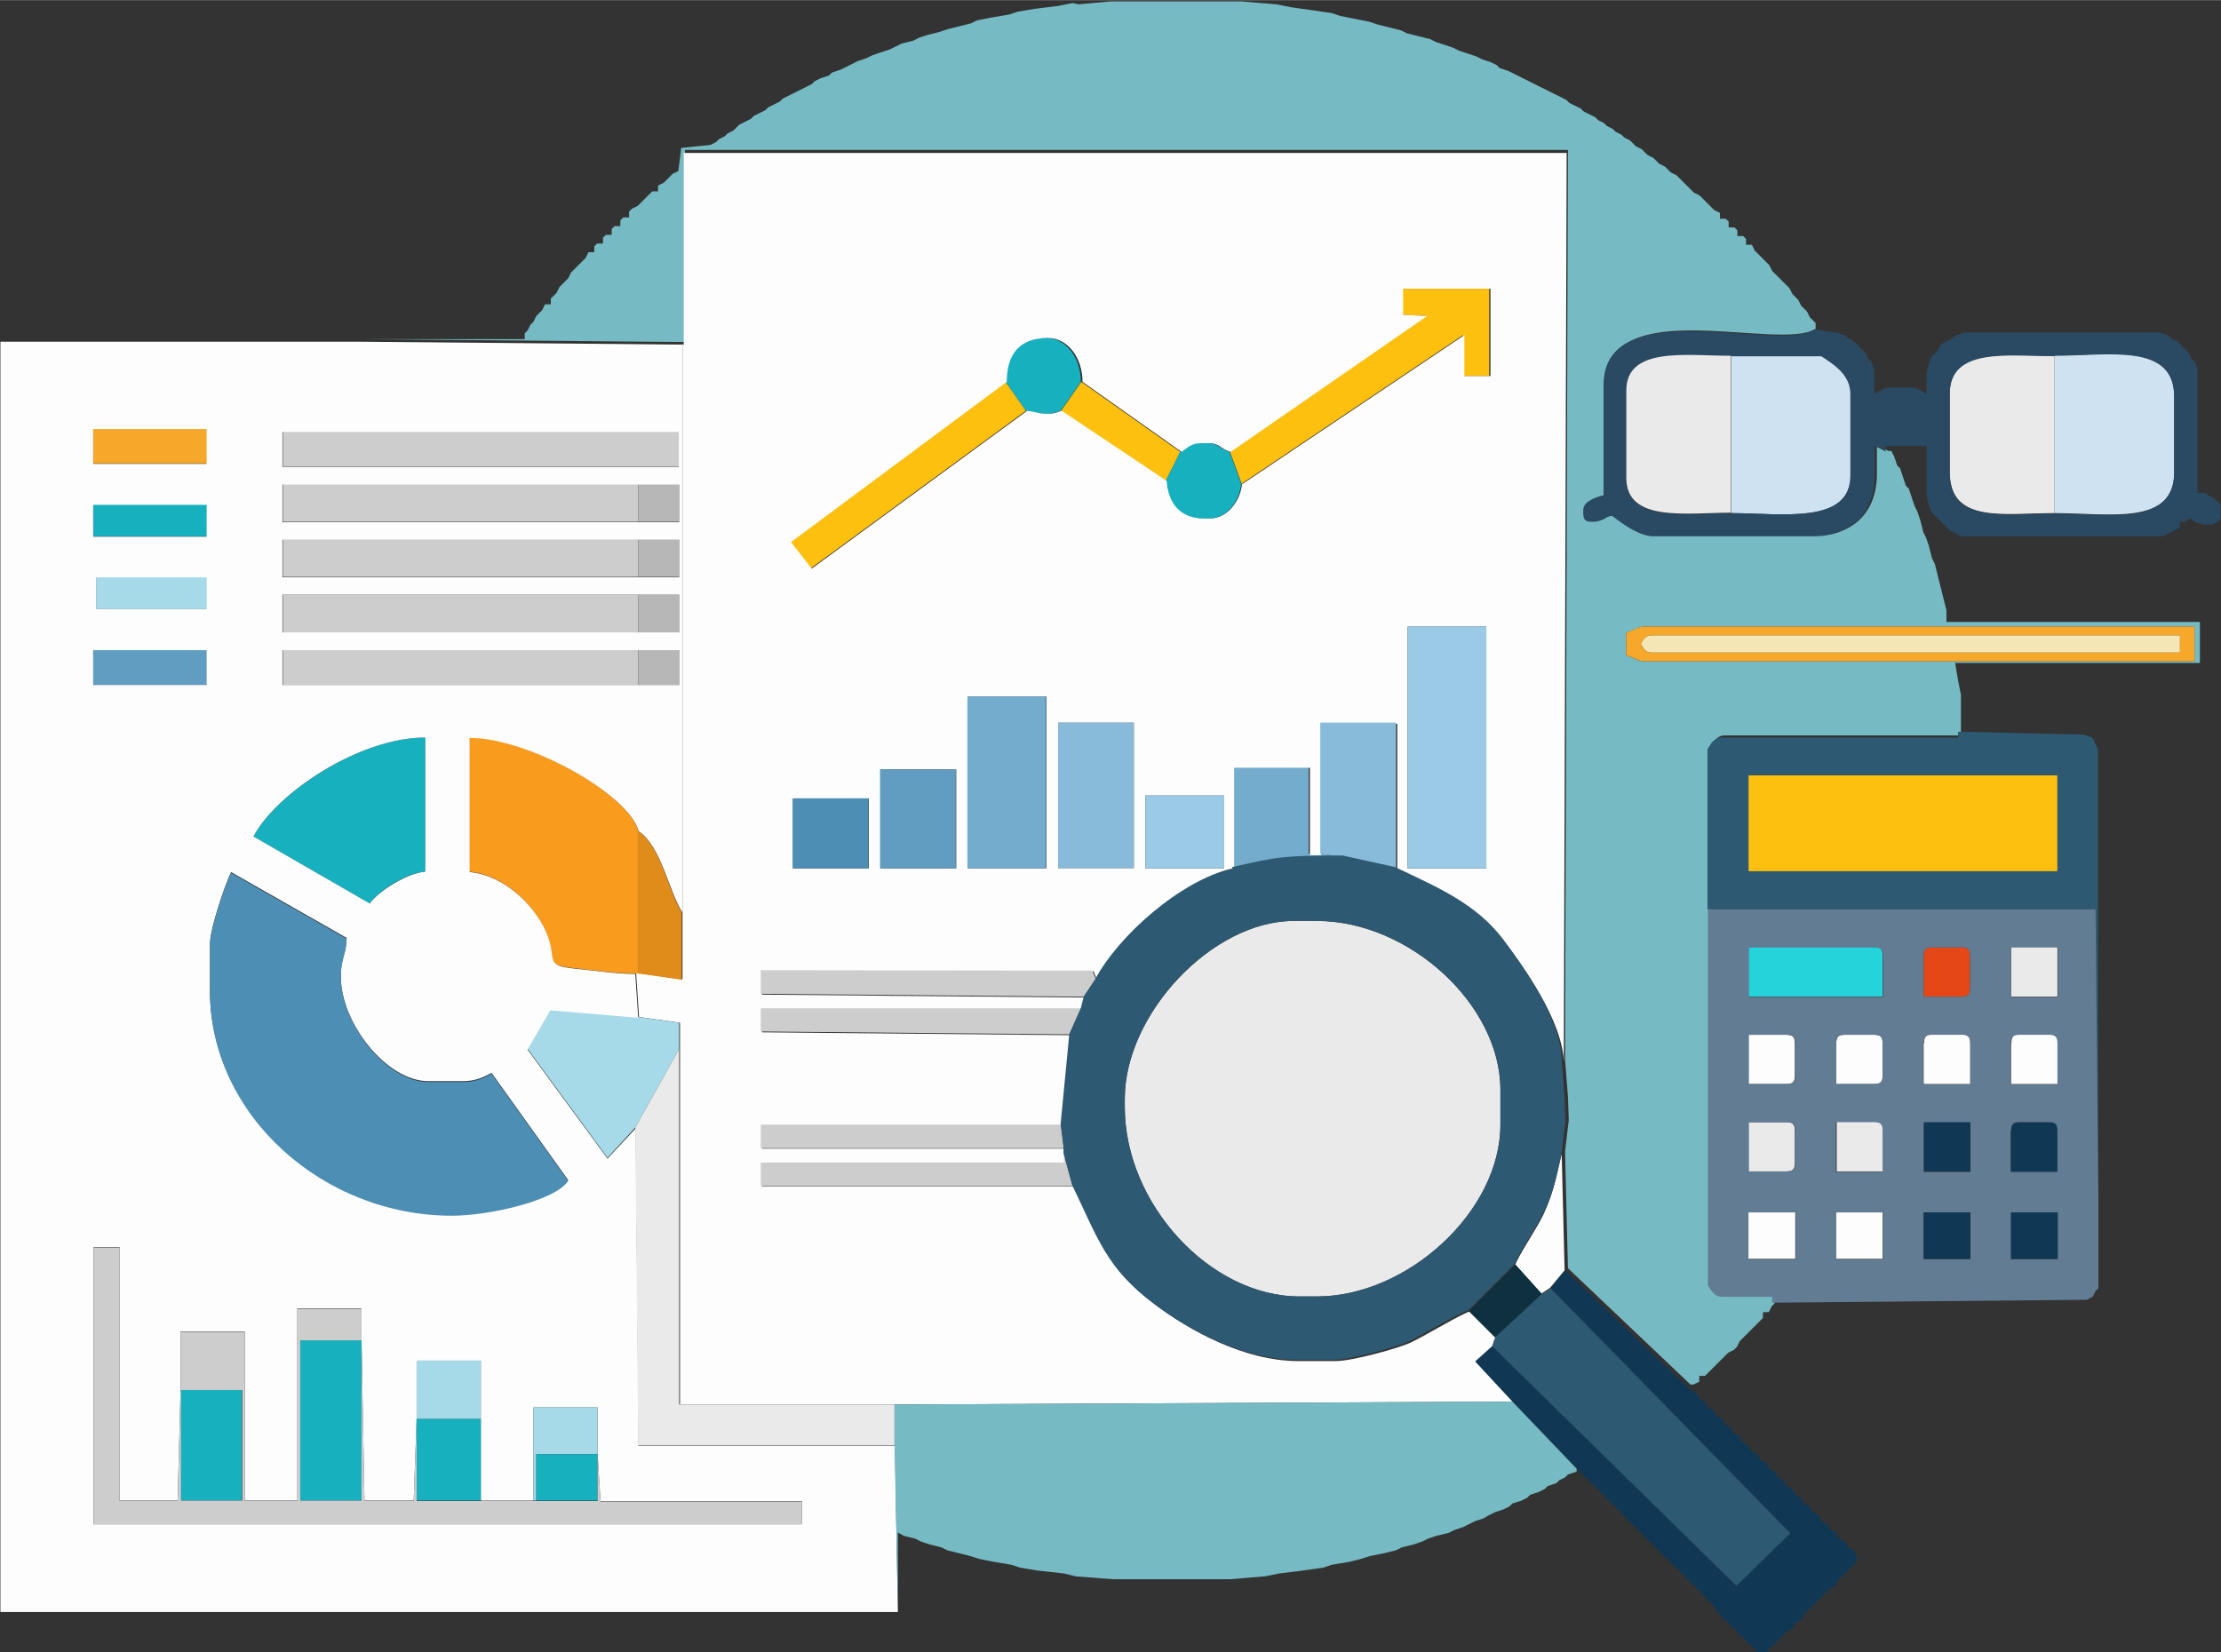
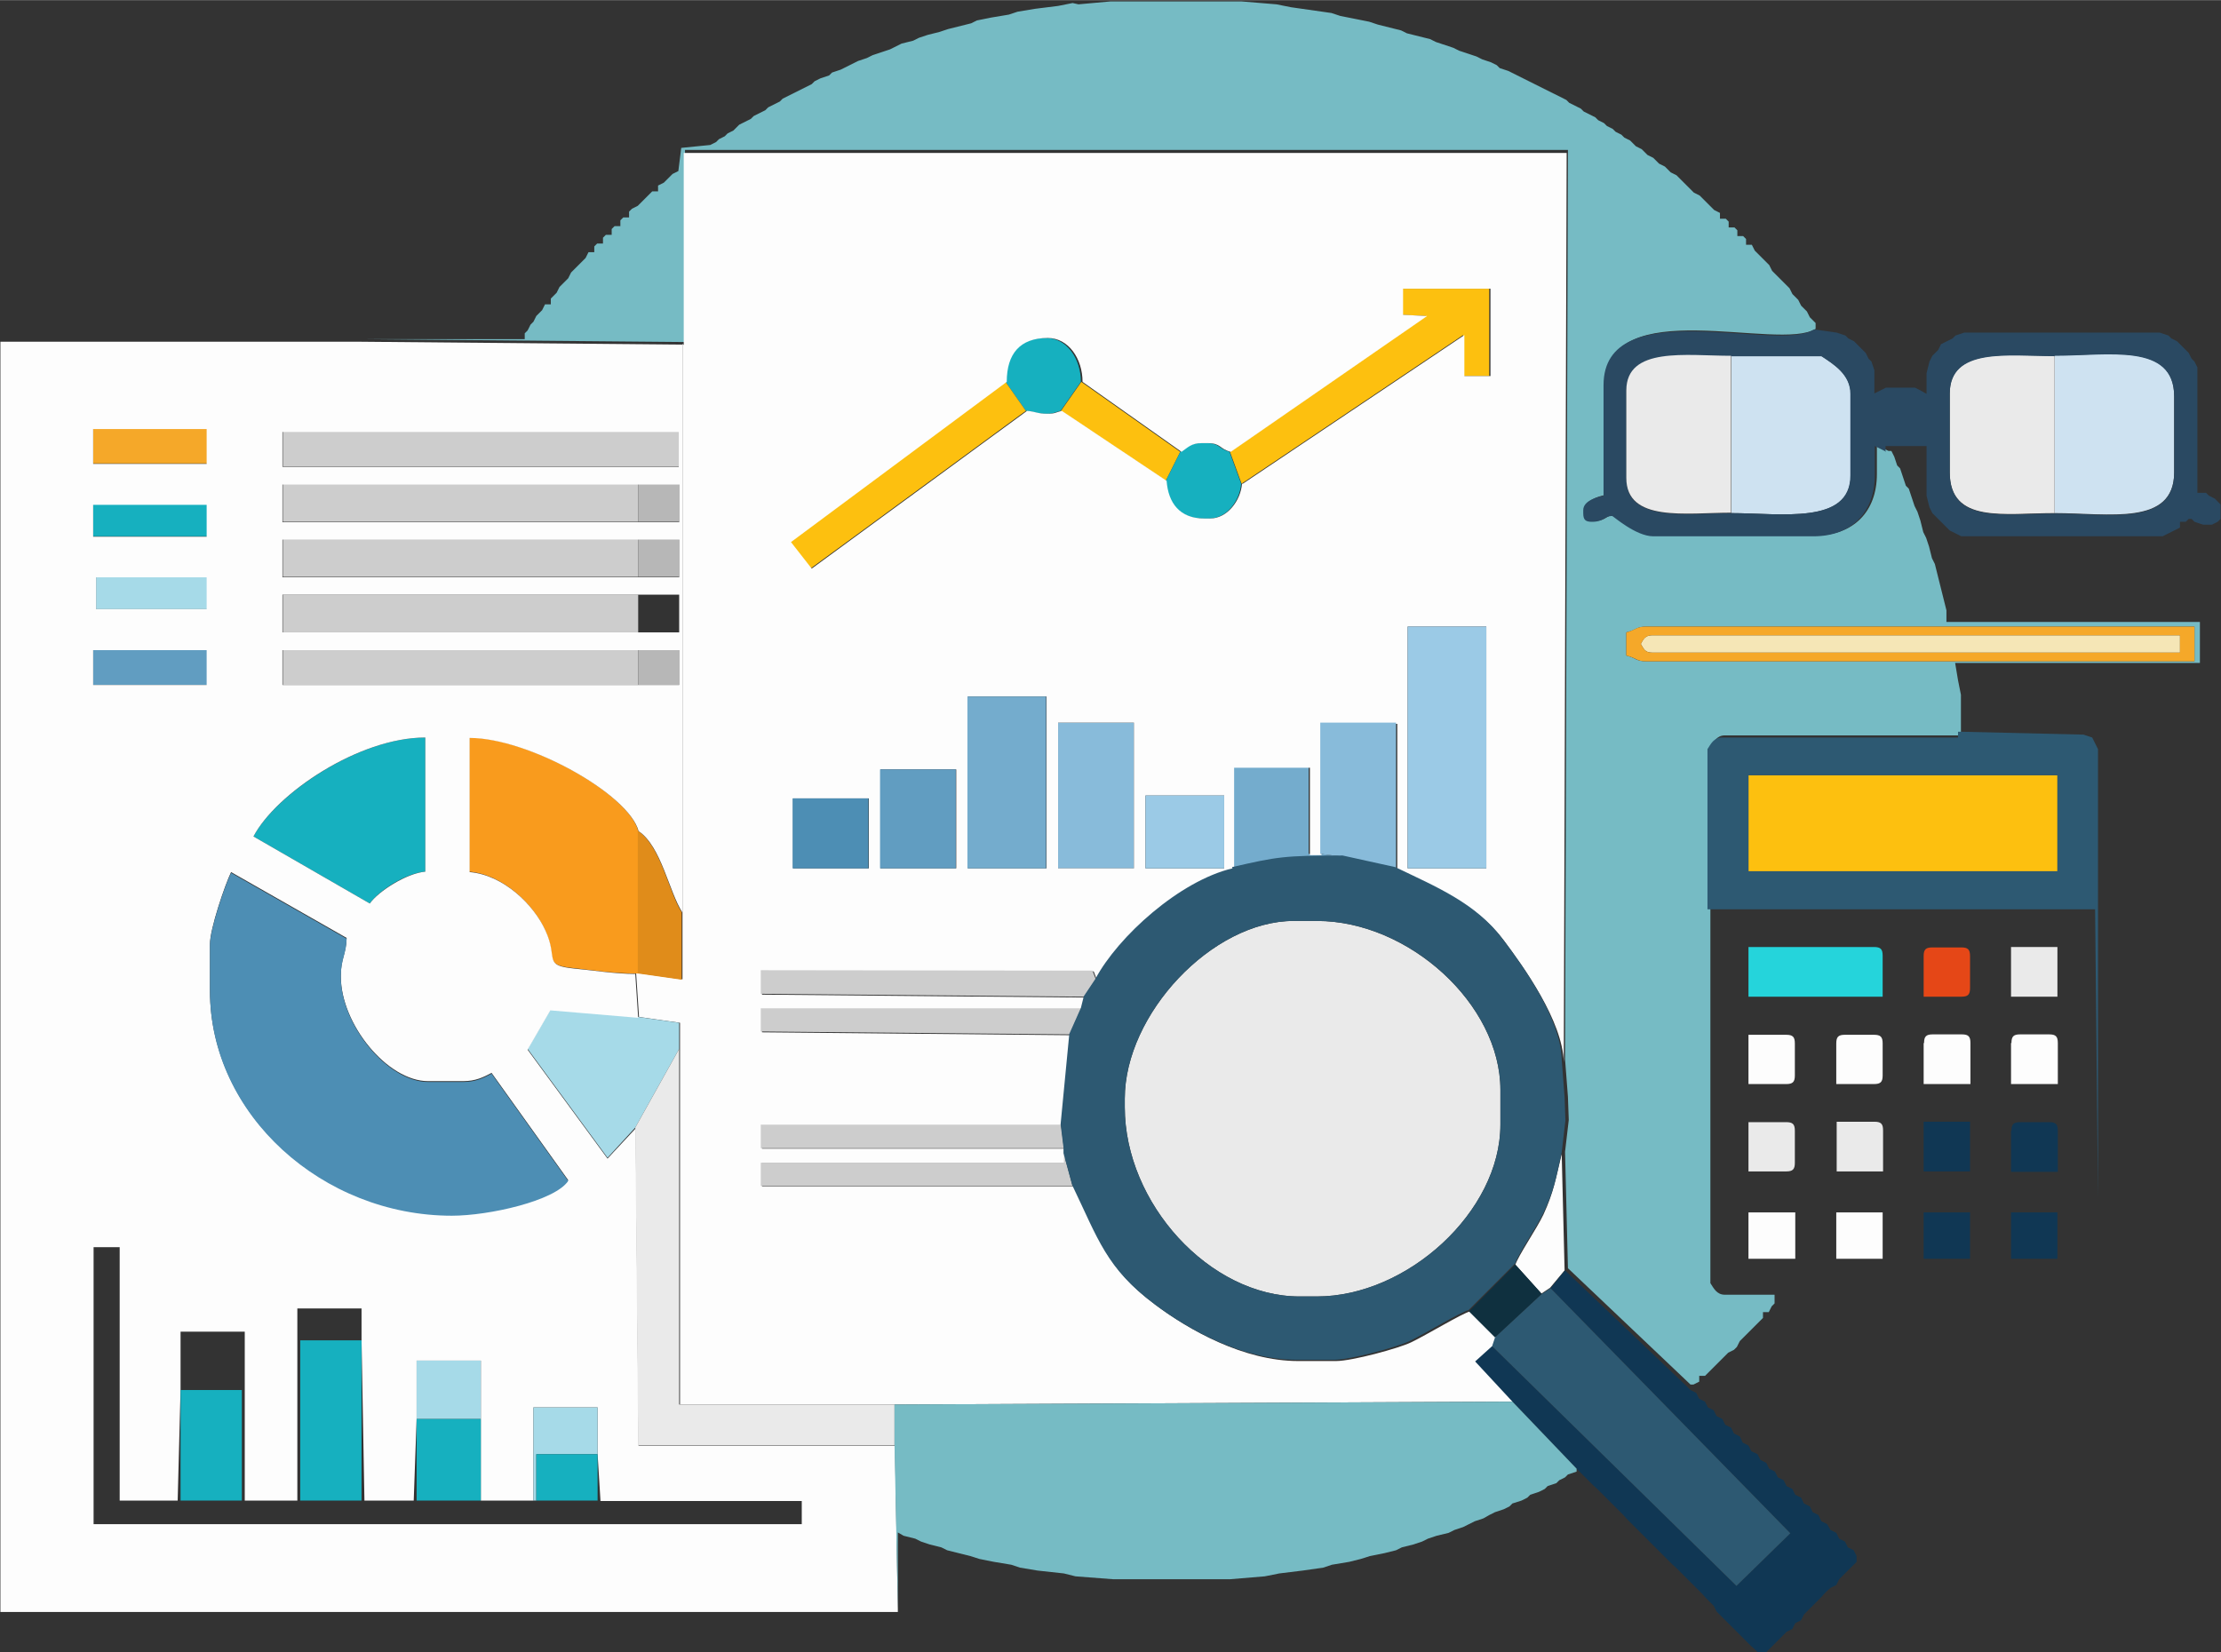
<svg xmlns="http://www.w3.org/2000/svg" xml:space="preserve" width="5.897in" height="4.388in" style="shape-rendering:geometricPrecision; text-rendering:geometricPrecision; image-rendering:optimizeQuality; fill-rule:evenodd; clip-rule:evenodd" viewBox="0 0 5.363 3.99">
  <rect x="0" y="0" width="5.363" height="3.99" fill="#333333" stroke="none" />
  <defs>
    <style type="text/css">
   
    .fil24 {fill:#0F303F}
    .fil22 {fill:#103754}
    .fil1 {fill:#16B0BF}
    .fil20 {fill:#25D4DB}
    .fil7 {fill:#2A4962}
    .fil17 {fill:#2D5972}
    .fil15 {fill:#4D8EB4}
    .fil11 {fill:#619DC1}
    .fil23 {fill:#627C94}
    .fil13 {fill:#74ACCD}
    .fil0 {fill:#76BBC4}
    .fil12 {fill:#88BBDA}
    .fil16 {fill:#9BCAE6}
    .fil9 {fill:#A6DAE8}
    .fil8 {fill:#B7B7B7}
    .fil5 {fill:#CDCDCD}
    .fil2 {fill:#CEE2F1}
    .fil19 {fill:#E08C1A}
    .fil21 {fill:#E54717}
    .fil6 {fill:#EAEAEA}
    .fil4 {fill:#F5A829}
    .fil10 {fill:#F5E6B6}
    .fil18 {fill:#F99B1D}
    .fil3 {fill:#FDC00F}
    .fil14 {fill:#FDFDFD}
   
  </style>
  </defs>
  <g id="Layer_x0020_1">
    <g id="_114906760">
-       <path id="_114610144" class="fil0" d="M3.927 1.527c0.025,-0.006 0.024,-0.014 0.049,-0.014l1.323 0 0 0.084 -1.323 0c-0.026,0 -0.025,-0.008 -0.049,-0.014l0 -0.056zm-1.337 -1.52l-0.035 0.007 -0.056 0.007 -0.042 0.007 -0.021 0.007 -0.042 0.007 -0.035 0.007 -0.014 0.007 -0.028 0.007 -0.028 0.007 -0.021 0.007 -0.028 0.007 -0.021 0.007 -0.014 0.007 -0.028 0.007 -0.014 0.007 -0.014 0.007 -0.021 0.007 -0.021 0.007 -0.014 0.007 -0.021 0.007 -0.014 0.007 -0.014 0.007 -0.014 0.007 -0.021 0.007 -0.007 0.007 -0.021 0.007 -0.014 0.007 -0.007 0.007 -0.014 0.007 -0.014 0.007 -0.014 0.007 -0.014 0.007 -0.014 0.007 -0.007 0.007 -0.014 0.007 -0.014 0.007 -0.007 0.007 -0.014 0.007 -0.014 0.007 -0.007 0.007 -0.014 0.007 -0.014 0.007 -0.007 0.007 -0.007 0.007 -0.014 0.007 -0.007 0.007 -0.014 0.007 -0.007 0.007 -0.014 0.007 -0.07 0.007 -0.007 0.056 -0.014 0.007 -0.007 0.007 -0.007 0.007 -0.007 0.007 -0.014 0.007 0 0.014 -0.014 0 -0.007 0.007 -0.007 0.007 -0.007 0.007 -0.007 0.007 -0.007 0.007 -0.014 0.007 -0.007 0.007 0 0.014 -0.014 0 -0.007 0.007 0 0.014 -0.014 0 -0.007 0.007 0 0.014 -0.014 0 -0.007 0.007 0 0.014 -0.014 0 -0.007 0.007 0 0.014 -0.014 0 -0.007 0.014 -0.007 0.007 -0.007 0.007 -0.007 0.007 -0.007 0.007 -0.007 0.007 -0.007 0.014 -0.007 0.007 -0.007 0.007 -0.007 0.007 -0.007 0.014 -0.007 0.007 -0.007 0.007 0 0.014 -0.014 0 -0.007 0.014 -0.007 0.007 -0.007 0.007 -0.007 0.014 -0.007 0.007 -0.007 0.014 -0.007 0.007 0 0.014 -0.394 0 0.781 0.007 0 -0.464 2.132 0 -0.007 2.196 0.007 0.091 0.002 0.056 -0.009 0.077 0.007 0.281 0.296 0.281 0.007 0 0.014 -0.007 0 -0.014 0.014 0 0.007 -0.007 0.007 -0.007 0.007 -0.007 0.007 -0.007 0.007 -0.007 0.007 -0.007 0.007 -0.007 0.007 -0.007 0.014 -0.007 0.007 -0.007 0.007 -0.014 0.007 -0.007 0.007 -0.007 0.007 -0.007 0.007 -0.007 0.007 -0.007 0.007 -0.007 0.007 -0.007 0.007 -0.007 0 -0.014 0.014 0 0.007 -0.014 0.007 -0.007 0 -0.007 0 -0.014 -0.12 0c-0.02,0 -0.027,-0.016 -0.035,-0.028l0 -0.908 0 -0.387c0.008,-0.012 0.015,-0.028 0.035,-0.028l0.57 0 0 -0.014 0 -0.084 -0.007 -0.035 -0.007 -0.042 0.591 0 0 -0.099 -0.612 0 0 -0.028 -0.007 -0.028 -0.007 -0.028 -0.007 -0.028 -0.007 -0.028 -0.007 -0.014 -0.007 -0.028 -0.007 -0.021 -0.007 -0.014 -0.007 -0.028 -0.007 -0.021 -0.007 -0.014 -0.007 -0.021 -0.007 -0.021 -0.007 -0.007 -0.007 -0.021 -0.007 -0.021 -0.007 -0.007 -0.007 -0.021 -0.007 -0.014 -0.007 0 -0.028 -0.014 0 0.07c0,0.091 -0.057,0.148 -0.148,0.148l-0.387 0c-0.041,0 -0.097,-0.049 -0.099,-0.049 -0.021,0 -0.019,0.014 -0.049,0.014 -0.016,0 -0.021,-0.005 -0.021,-0.021l0 -0.007c0,-0.022 0.03,-0.031 0.049,-0.035l0 -0.267c0,-0.224 0.418,-0.078 0.507,-0.134l0 -0.014 -0.007 -0.007 -0.007 -0.007 -0.007 -0.014 -0.007 -0.007 -0.007 -0.007 -0.007 -0.014 -0.007 -0.007 -0.007 -0.007 -0.007 -0.014 -0.007 -0.007 -0.007 -0.007 -0.007 -0.007 -0.007 -0.007 -0.007 -0.007 -0.007 -0.007 -0.007 -0.014 -0.007 -0.007 -0.007 -0.007 -0.007 -0.007 -0.007 -0.007 -0.007 -0.007 -0.007 -0.014 -0.014 0 0 -0.014 -0.007 -0.007 -0.014 0 0 -0.014 -0.007 -0.007 -0.014 0 0 -0.014 -0.007 -0.007 -0.014 0 0 -0.014 -0.014 -0.007 -0.007 -0.007 -0.007 -0.007 -0.007 -0.007 -0.007 -0.007 -0.007 -0.007 -0.014 -0.007 -0.007 -0.007 -0.007 -0.007 -0.007 -0.007 -0.007 -0.007 -0.007 -0.007 -0.007 -0.007 -0.014 -0.007 -0.007 -0.007 -0.007 -0.007 -0.014 -0.007 -0.007 -0.007 -0.007 -0.007 -0.014 -0.007 -0.007 -0.007 -0.007 -0.007 -0.014 -0.007 -0.007 -0.007 -0.007 -0.007 -0.014 -0.007 -0.007 -0.007 -0.014 -0.007 -0.007 -0.007 -0.014 -0.007 -0.007 -0.007 -0.014 -0.007 -0.007 -0.007 -0.014 -0.007 -0.014 -0.007 -0.007 -0.007 -0.014 -0.007 -0.014 -0.007 -0.007 -0.007 -0.014 -0.007 -0.014 -0.007 -0.014 -0.007 -0.014 -0.007 -0.014 -0.007 -0.014 -0.007 -0.014 -0.007 -0.014 -0.007 -0.014 -0.007 -0.014 -0.007 -0.021 -0.007 -0.007 -0.007 -0.014 -0.007 -0.021 -0.007 -0.014 -0.007 -0.021 -0.007 -0.021 -0.007 -0.014 -0.007 -0.021 -0.007 -0.021 -0.007 -0.014 -0.007 -0.028 -0.007 -0.028 -0.007 -0.014 -0.007 -0.028 -0.007 -0.028 -0.007 -0.021 -0.007 -0.035 -0.007 -0.035 -0.007 -0.021 -0.007 -0.049 -0.007 -0.049 -0.007 -0.035 -0.007 -0.084 -0.007 -0.317 0 -0.077 0.007z" />
+       <path id="_114610144" class="fil0" d="M3.927 1.527c0.025,-0.006 0.024,-0.014 0.049,-0.014l1.323 0 0 0.084 -1.323 0c-0.026,0 -0.025,-0.008 -0.049,-0.014zm-1.337 -1.52l-0.035 0.007 -0.056 0.007 -0.042 0.007 -0.021 0.007 -0.042 0.007 -0.035 0.007 -0.014 0.007 -0.028 0.007 -0.028 0.007 -0.021 0.007 -0.028 0.007 -0.021 0.007 -0.014 0.007 -0.028 0.007 -0.014 0.007 -0.014 0.007 -0.021 0.007 -0.021 0.007 -0.014 0.007 -0.021 0.007 -0.014 0.007 -0.014 0.007 -0.014 0.007 -0.021 0.007 -0.007 0.007 -0.021 0.007 -0.014 0.007 -0.007 0.007 -0.014 0.007 -0.014 0.007 -0.014 0.007 -0.014 0.007 -0.014 0.007 -0.007 0.007 -0.014 0.007 -0.014 0.007 -0.007 0.007 -0.014 0.007 -0.014 0.007 -0.007 0.007 -0.014 0.007 -0.014 0.007 -0.007 0.007 -0.007 0.007 -0.014 0.007 -0.007 0.007 -0.014 0.007 -0.007 0.007 -0.014 0.007 -0.07 0.007 -0.007 0.056 -0.014 0.007 -0.007 0.007 -0.007 0.007 -0.007 0.007 -0.014 0.007 0 0.014 -0.014 0 -0.007 0.007 -0.007 0.007 -0.007 0.007 -0.007 0.007 -0.007 0.007 -0.014 0.007 -0.007 0.007 0 0.014 -0.014 0 -0.007 0.007 0 0.014 -0.014 0 -0.007 0.007 0 0.014 -0.014 0 -0.007 0.007 0 0.014 -0.014 0 -0.007 0.007 0 0.014 -0.014 0 -0.007 0.014 -0.007 0.007 -0.007 0.007 -0.007 0.007 -0.007 0.007 -0.007 0.007 -0.007 0.014 -0.007 0.007 -0.007 0.007 -0.007 0.007 -0.007 0.014 -0.007 0.007 -0.007 0.007 0 0.014 -0.014 0 -0.007 0.014 -0.007 0.007 -0.007 0.007 -0.007 0.014 -0.007 0.007 -0.007 0.014 -0.007 0.007 0 0.014 -0.394 0 0.781 0.007 0 -0.464 2.132 0 -0.007 2.196 0.007 0.091 0.002 0.056 -0.009 0.077 0.007 0.281 0.296 0.281 0.007 0 0.014 -0.007 0 -0.014 0.014 0 0.007 -0.007 0.007 -0.007 0.007 -0.007 0.007 -0.007 0.007 -0.007 0.007 -0.007 0.007 -0.007 0.007 -0.007 0.014 -0.007 0.007 -0.007 0.007 -0.014 0.007 -0.007 0.007 -0.007 0.007 -0.007 0.007 -0.007 0.007 -0.007 0.007 -0.007 0.007 -0.007 0.007 -0.007 0 -0.014 0.014 0 0.007 -0.014 0.007 -0.007 0 -0.007 0 -0.014 -0.12 0c-0.02,0 -0.027,-0.016 -0.035,-0.028l0 -0.908 0 -0.387c0.008,-0.012 0.015,-0.028 0.035,-0.028l0.57 0 0 -0.014 0 -0.084 -0.007 -0.035 -0.007 -0.042 0.591 0 0 -0.099 -0.612 0 0 -0.028 -0.007 -0.028 -0.007 -0.028 -0.007 -0.028 -0.007 -0.028 -0.007 -0.014 -0.007 -0.028 -0.007 -0.021 -0.007 -0.014 -0.007 -0.028 -0.007 -0.021 -0.007 -0.014 -0.007 -0.021 -0.007 -0.021 -0.007 -0.007 -0.007 -0.021 -0.007 -0.021 -0.007 -0.007 -0.007 -0.021 -0.007 -0.014 -0.007 0 -0.028 -0.014 0 0.07c0,0.091 -0.057,0.148 -0.148,0.148l-0.387 0c-0.041,0 -0.097,-0.049 -0.099,-0.049 -0.021,0 -0.019,0.014 -0.049,0.014 -0.016,0 -0.021,-0.005 -0.021,-0.021l0 -0.007c0,-0.022 0.03,-0.031 0.049,-0.035l0 -0.267c0,-0.224 0.418,-0.078 0.507,-0.134l0 -0.014 -0.007 -0.007 -0.007 -0.007 -0.007 -0.014 -0.007 -0.007 -0.007 -0.007 -0.007 -0.014 -0.007 -0.007 -0.007 -0.007 -0.007 -0.014 -0.007 -0.007 -0.007 -0.007 -0.007 -0.007 -0.007 -0.007 -0.007 -0.007 -0.007 -0.007 -0.007 -0.014 -0.007 -0.007 -0.007 -0.007 -0.007 -0.007 -0.007 -0.007 -0.007 -0.007 -0.007 -0.014 -0.014 0 0 -0.014 -0.007 -0.007 -0.014 0 0 -0.014 -0.007 -0.007 -0.014 0 0 -0.014 -0.007 -0.007 -0.014 0 0 -0.014 -0.014 -0.007 -0.007 -0.007 -0.007 -0.007 -0.007 -0.007 -0.007 -0.007 -0.007 -0.007 -0.014 -0.007 -0.007 -0.007 -0.007 -0.007 -0.007 -0.007 -0.007 -0.007 -0.007 -0.007 -0.007 -0.007 -0.014 -0.007 -0.007 -0.007 -0.007 -0.007 -0.014 -0.007 -0.007 -0.007 -0.007 -0.007 -0.014 -0.007 -0.007 -0.007 -0.007 -0.007 -0.014 -0.007 -0.007 -0.007 -0.007 -0.007 -0.014 -0.007 -0.007 -0.007 -0.014 -0.007 -0.007 -0.007 -0.014 -0.007 -0.007 -0.007 -0.014 -0.007 -0.007 -0.007 -0.014 -0.007 -0.014 -0.007 -0.007 -0.007 -0.014 -0.007 -0.014 -0.007 -0.007 -0.007 -0.014 -0.007 -0.014 -0.007 -0.014 -0.007 -0.014 -0.007 -0.014 -0.007 -0.014 -0.007 -0.014 -0.007 -0.014 -0.007 -0.014 -0.007 -0.014 -0.007 -0.021 -0.007 -0.007 -0.007 -0.014 -0.007 -0.021 -0.007 -0.014 -0.007 -0.021 -0.007 -0.021 -0.007 -0.014 -0.007 -0.021 -0.007 -0.021 -0.007 -0.014 -0.007 -0.028 -0.007 -0.028 -0.007 -0.014 -0.007 -0.028 -0.007 -0.028 -0.007 -0.021 -0.007 -0.035 -0.007 -0.035 -0.007 -0.021 -0.007 -0.049 -0.007 -0.049 -0.007 -0.035 -0.007 -0.084 -0.007 -0.317 0 -0.077 0.007z" />
      <path id="_7978752" class="fil1" d="M2.428 0.922l0.049 0.07c0.022,0.002 0.025,0.007 0.049,0.007 0.019,0 0.019,-0.003 0.035,-0.007l0.049 -0.07c0,-0.056 -0.034,-0.106 -0.084,-0.106 -0.067,0 -0.099,0.037 -0.099,0.106z" />
      <path id="_114905824" class="fil2" d="M4.961 1.239c0.131,0 0.289,0.032 0.289,-0.099l0 -0.183c0,-0.131 -0.157,-0.099 -0.289,-0.099l0 0.38z" />
      <polygon id="_114614320" class="fil3" points="2.562,0.992 2.815,1.161 2.85,1.091 2.611,0.922 " />
      <polygon id="_114573128" class="fil3" points="2.97,1.091 2.998,1.168 3.533,0.809 3.533,0.908 3.596,0.908 3.596,0.697 3.385,0.697 3.385,0.76 3.443,0.763 " />
      <polygon id="_114905872" class="fil4" points="0.225,1.119 0.5,1.119 0.5,1.035 0.225,1.035 " />
      <polygon id="_114614032" class="fil5" points="0.683,1.126 1.64,1.126 1.64,1.042 0.683,1.042 " />
      <path id="_114573200" class="fil6" d="M4.961 1.239l0 -0.38c-0.113,0 -0.253,-0.022 -0.253,0.091l0 0.19c0,0.125 0.131,0.099 0.253,0.099z" />
      <polygon id="_114905776" class="fil3" points="2.477,0.992 2.428,0.922 1.907,1.309 1.957,1.373 " />
      <path id="_114614872" class="fil2" d="M4.18 1.239c0.12,0 0.289,0.029 0.289,-0.091l0 -0.197c0,-0.047 -0.042,-0.072 -0.07,-0.091l-0.218 0 0 0.38z" />
      <path id="_114573296" class="fil7" d="M4.961 0.859c0.131,0 0.289,-0.032 0.289,0.099l0 0.183c0,0.131 -0.157,0.099 -0.289,0.099 -0.122,0 -0.253,0.026 -0.253,-0.099l0 -0.19c0,-0.113 0.141,-0.091 0.253,-0.091zm-0.781 0.38c-0.108,0 -0.253,0.024 -0.253,-0.084l0 -0.211c0,-0.107 0.146,-0.084 0.253,-0.084l0.218 0c0.029,0.019 0.07,0.044 0.07,0.091l0 0.197c0,0.12 -0.169,0.091 -0.289,0.091zm0.373 -0.148l0 -0.014 0.099 0 0 0.12 0.007 0.028 0.007 0.014 0.007 0.007 0.007 0.007 0.007 0.007 0.007 0.007 0.007 0.007 0.007 0.007 0.014 0.007 0.014 0.007 0.486 0 0.014 -0.007 0.014 -0.007 0.014 -0.007 0 -0.014 0.014 0 0.007 -0.007 0.007 0 0.007 0.007 0.021 0.007 0.021 0 0.014 -0.007 0.007 -0.007 0 -0.035 -0.007 -0.007 -0.007 -0.007 -0.014 -0.007 -0.007 -0.007 -0.021 0 0 -0.303 -0.007 -0.014 -0.007 -0.007 -0.007 -0.014 -0.007 -0.007 -0.007 -0.007 -0.007 -0.007 -0.007 -0.007 -0.014 -0.007 -0.007 -0.007 -0.021 -0.007 -0.472 0 -0.021 0.007 -0.007 0.007 -0.014 0.007 -0.014 0.007 -0.007 0.014 -0.007 0.007 -0.007 0.007 -0.007 0.014 -0.007 0.028 -0 0.05 -0.014 -0.008 -0.014 -0.007 -0.07 0 -0.014 0.007 -0.014 0.007 0 -0.056 -0.007 -0.021 -0.007 -0.007 -0.007 -0.014 -0.007 -0.007 -0.007 -0.007 -0.007 -0.007 -0.007 -0.007 -0.014 -0.007 -0.007 -0.007 -0.021 -0.007 -0.049 -0.007 -0.007 0c-0.088,0.056 -0.507,-0.09 -0.507,0.134l0 0.267c-0.019,0.004 -0.049,0.013 -0.049,0.035l0 0.007c0,0.016 0.005,0.021 0.021,0.021 0.03,0 0.028,-0.014 0.049,-0.014 0.002,0 0.057,0.049 0.099,0.049l0.387 0c0.091,0 0.148,-0.057 0.148,-0.148l0 -0.07 0.028 0.014z" />
      <path id="_114905416" class="fil6" d="M4.18 1.239l0 -0.38c-0.108,0 -0.253,-0.023 -0.253,0.084l0 0.211c0,0.108 0.145,0.084 0.253,0.084z" />
      <path id="_114615016" class="fil1" d="M2.85 1.091l-0.035 0.07c0.005,0.054 0.032,0.091 0.091,0.091l0.014 0c0.043,0 0.074,-0.044 0.077,-0.084l-0.028 -0.077c-0.028,-0.008 -0.023,-0.021 -0.056,-0.021l-0.014 0c-0.026,0 -0.034,0.011 -0.049,0.021z" />
      <polygon id="_114573392" class="fil5" points="1.541,1.26 1.541,1.168 0.683,1.168 0.683,1.26 " />
      <polygon id="_114905320" class="fil8" points="1.541,1.26 1.64,1.26 1.64,1.168 1.541,1.168 " />
      <polygon id="_114614272" class="fil1" points="0.225,1.295 0.5,1.295 0.5,1.217 0.225,1.217 " />
      <polygon id="_114573464" class="fil5" points="1.541,1.393 1.541,1.302 0.683,1.302 0.683,1.393 " />
      <polygon id="_114904912" class="fil8" points="1.541,1.393 1.64,1.393 1.64,1.302 1.541,1.302 " />
      <polygon id="_114613888" class="fil9" points="0.232,1.471 0.5,1.471 0.5,1.393 0.232,1.393 " />
      <polygon id="_114573536" class="fil5" points="1.541,1.527 1.541,1.436 0.683,1.436 0.683,1.527 " />
-       <polygon id="_114901936" class="fil8" points="1.541,1.527 1.64,1.527 1.64,1.436 1.541,1.436 " />
      <path id="_114617056" class="fil10" d="M3.962 1.555c0.007,0.011 0.009,0.021 0.028,0.021l-0.035 0 1.323 0 -0.014 0 0 -0.042 -0.014 0 -1.267 0 0.007 0c-0.018,0 -0.022,0.01 -0.028,0.021z" />
      <path id="_114573608" class="fil4" d="M3.955 1.576l0.035 0c-0.019,0 -0.021,-0.01 -0.028,-0.021 0.006,-0.011 0.011,-0.021 0.028,-0.021l-0.007 0 1.267 0 0.014 0 0 0.042 0.014 0 -1.323 0zm-0.028 0.007c0.025,0.006 0.024,0.014 0.049,0.014l1.323 0 0 -0.084 -1.323 0c-0.026,0 -0.025,0.008 -0.049,0.014l0 0.056z" />
      <polygon id="_114904696" class="fil11" points="0.225,1.654 0.5,1.654 0.5,1.569 0.225,1.569 " />
      <polygon id="_114616912" class="fil5" points="1.541,1.654 1.541,1.569 0.683,1.569 0.683,1.654 " />
      <polygon id="_114573680" class="fil8" points="1.541,1.654 1.64,1.654 1.64,1.569 1.541,1.569 " />
      <polygon id="_114904984" class="fil12" points="2.555,2.097 2.738,2.097 2.738,1.745 2.555,1.745 " />
      <path id="_114613912" class="fil13" d="M2.977 2.097c0.109,-0.025 0.126,-0.028 0.267,-0.028l-0.056 -0.007 -0.028 0 0 -0.211 -0.183 0 0 0.246z" />
      <path id="_114573752" class="fil14" d="M3.399 1.513l0.19 0 0 0.584 -0.19 0 0 -0.584zm-0.633 0.408l0.19 0 0 0.176 -0.19 0 0 -0.176zm-0.211 -0.176l0.183 0 0 0.352 -0.183 0 0 -0.352zm-0.218 -0.063l0.19 0 0 0.415 -0.19 0 0 -0.415zm-0.211 0.176l0.183 0 0 0.239 -0.183 0 0 -0.239zm-0.211 0.07l0.183 0 0 0.169 -0.183 0 0 -0.169zm1.084 -0.76c-0.003,0.04 -0.035,0.084 -0.077,0.084l-0.014 0c-0.059,0 -0.087,-0.037 -0.091,-0.091l-0.253 -0.169c-0.016,0.004 -0.016,0.007 -0.035,0.007 -0.024,0 -0.027,-0.005 -0.049,-0.007l-0.52 0.381 -0.05 -0.064 0.521 -0.387c0,-0.068 0.032,-0.106 0.099,-0.106 0.05,0 0.084,0.05 0.084,0.106l0.239 0.169c0.015,-0.01 0.023,-0.021 0.049,-0.021l0.014 0c0.033,0 0.028,0.014 0.056,0.021l0.474 -0.328 -0.058 -0.003 0 -0.063 0.211 0 0 0.211 -0.063 0 0 -0.099 -0.535 0.359zm-1.351 -0.338l0 1.372 -0 0.163 -0.105 -0.015 -0.007 0 0.007 0.106 0.099 0.014 0 0.063 0 0.859 0.521 0 1.492 -0.007 -0.09 -0.097 0.041 -0.037 0.007 -0.021 -0.063 -0.063c-0.02,0.005 -0.107,0.058 -0.143,0.075 -0.029,0.014 -0.142,0.045 -0.181,0.045l-0.091 0c-0.133,0 -0.265,-0.076 -0.344,-0.135 -0.117,-0.087 -0.135,-0.156 -0.198,-0.287l-0.753 0 0 -0.056 0.732 0 0 -0.021 0 -0.014 -0.732 0 0 -0.056 0.725 0 0.021 -0.218 -0.746 -0.007 0 -0.056 0.774 0 0.007 -0.028 -0.781 -0.007 0 -0.056 0.801 0 0.008 0.021c0.055,-0.103 0.204,-0.238 0.331,-0.267l0 -0.246 0.183 0 0 0.211 0.028 0 0 -0.317 0.183 0 0 0.352c0.099,0.048 0.194,0.086 0.258,0.172 0.047,0.063 0.141,0.193 0.144,0.293l0.007 -2.196 -2.132 0 0 0.464z" />
      <polygon id="_114904744" class="fil3" points="4.222,2.104 4.968,2.104 4.968,1.872 4.222,1.872 " />
      <polygon id="_114614800" class="fil12" points="3.188,2.062 3.244,2.069 3.371,2.097 3.371,1.745 3.188,1.745 " />
      <polygon id="_114573848" class="fil15" points="1.914,2.097 2.097,2.097 2.097,1.928 1.914,1.928 " />
      <polygon id="_114906520" class="fil13" points="2.336,2.097 2.526,2.097 2.526,1.682 2.336,1.682 " />
      <polygon id="_114614224" class="fil16" points="3.399,2.097 3.589,2.097 3.589,1.513 3.399,1.513 " />
      <polygon id="_114573944" class="fil11" points="2.125,2.097 2.308,2.097 2.308,1.858 2.125,1.858 " />
      <polygon id="_114903568" class="fil16" points="2.766,2.097 2.956,2.097 2.956,1.921 2.766,1.921 " />
      <path id="_114617272" class="fil17" d="M4.222 1.872l0.746 0 0 0.232 -0.746 0 0 -0.232zm-0.099 0.324l0.936 0 0.007 0.697 0 -1.084 -0.007 -0.014 -0.007 -0.014 -0.021 -0.007 -0.296 -0.007 -0.007 0 0 0.014 -0.57 0c-0.02,0 -0.027,0.016 -0.035,0.028l0 0.387z" />
      <path id="_114574016" class="fil1" d="M0.612 2.02l0.281 0.162c0.02,-0.03 0.087,-0.074 0.134,-0.077l0 -0.324c-0.161,0 -0.361,0.137 -0.415,0.239z" />
      <path id="_114904288" class="fil18" d="M1.534 2.351l0.007 0 0 -0.345c-0.024,-0.09 -0.267,-0.225 -0.408,-0.225l0 0.324c0.082,0.007 0.155,0.079 0.183,0.141 0.032,0.07 -0.007,0.084 0.069,0.092 0.044,0.005 0.1,0.013 0.148,0.013z" />
      <path id="_114614368" class="fil19" d="M1.541 2.351l0.105 0.015 0 -0.163c-0.032,-0.051 -0.05,-0.16 -0.106,-0.197l0 0.345z" />
      <polygon id="_114574088" class="fil5" points="2.618,2.407 2.646,2.365 2.638,2.344 1.837,2.343 1.837,2.4 " />
      <path id="_114904384" class="fil20" d="M4.222 2.407l0.324 0 0 -0.099c0,-0.016 -0.005,-0.021 -0.021,-0.021l-0.303 0 0 0.12z" />
      <path id="_114614464" class="fil21" d="M4.645 2.308l0 0.099 0.091 0c0.016,0 0.021,-0.005 0.021,-0.021l0 -0.077c0,-0.016 -0.005,-0.021 -0.021,-0.021l-0.07 0c-0.016,0 -0.021,0.005 -0.021,0.021z" />
      <polygon id="_114574160" class="fil6" points="4.856,2.407 4.968,2.407 4.968,2.287 4.856,2.287 " />
      <polygon id="_114904480" class="fil5" points="2.583,2.498 2.611,2.435 1.837,2.435 1.837,2.491 " />
      <path id="_114614560" class="fil14" d="M4.222 2.618l0.091 0c0.016,0 0.021,-0.005 0.021,-0.021l0 -0.077c0,-0.016 -0.005,-0.021 -0.021,-0.021l-0.091 0 0 0.12z" />
      <path id="_114574232" class="fil14" d="M4.434 2.519l0 0.099 0.091 0c0.016,0 0.021,-0.005 0.021,-0.021l0 -0.077c0,-0.016 -0.005,-0.021 -0.021,-0.021l-0.07 0c-0.016,0 -0.021,0.005 -0.021,0.021z" />
      <path id="_114904552" class="fil14" d="M4.645 2.519l0 0.099 0.113 0 0 -0.099c0,-0.016 -0.005,-0.021 -0.021,-0.021l-0.07 0c-0.016,0 -0.021,0.005 -0.021,0.021z" />
      <path id="_114614632" class="fil14" d="M4.856 2.519l0 0.099 0.113 0 0 -0.099c0,-0.016 -0.005,-0.021 -0.021,-0.021l-0.07 0c-0.016,0 -0.021,0.005 -0.021,0.021z" />
      <polygon id="_114574304" class="fil9" points="1.534,2.723 1.64,2.533 1.64,2.47 1.541,2.456 1.329,2.438 1.274,2.533 1.467,2.796 " />
      <path id="_114904624" class="fil14" d="M0.436 3.357l0 -0.141 0.155 0 0 0.408 0.127 0 0 -0.464 0.155 0 0 0.077 0.007 0.387 0.119 0 0.007 -0.197 0 -0.141 0.155 0 0 0.141 0 0.197 0.127 0 0 -0.225 0.155 0 0 0.113 0.007 0.113 0.486 0 0 0.056 -1.71 0 0 -0.669 0.063 0 0 0.612 0.14 0 0.007 -0.267zm0.387 -0.999c0,0.115 0.112,0.253 0.211,0.253l0.084 0c0.031,0 0.05,-0.01 0.069,-0.02l0.185 0.259c-0.032,0.048 -0.191,0.084 -0.281,0.084 -0.311,0 -0.584,-0.243 -0.584,-0.542l0 -0.113c0,-0.036 0.036,-0.142 0.051,-0.173l0.279 0.159c-0.001,0.039 -0.014,0.05 -0.014,0.091zm-0.211 -0.338c0.054,-0.103 0.254,-0.239 0.415,-0.239l0 0.324c-0.046,0.004 -0.114,0.048 -0.134,0.077l-0.281 -0.162zm0.929 -0.45l0.099 0 0 0.084 -0.099 0 -0.859 0 0 -0.084 0.859 0zm-1.316 0l0.274 0 0 0.084 -0.274 0 0 -0.084zm1.316 -0.134l0.099 0 0 0.091 -0.099 0 -0.859 0 0 -0.091 0.859 0zm-1.309 -0.042l0.267 0 0 0.077 -0.267 0 0 -0.077zm1.309 -0.091l0.099 0 0 0.091 -0.099 0 -0.859 0 0 -0.091 0.859 0zm-1.316 -0.084l0.274 0 0 0.077 -0.274 0 0 -0.077zm1.316 -0.049l0.099 0 0 0.091 -0.099 0 -0.859 0 0 -0.091 0.859 0zm-0.859 -0.127l0.957 0 0 0.084 -0.957 0 0 -0.084zm-0.457 -0.007l0.274 0 0 0.084 -0.274 0 0 -0.084zm-0.225 2.857l2.168 0 0 -0.007 -0.007 -0.394 -0.619 0 -0.007 -0.767 -0.068 0.073 -0.193 -0.263 0.055 -0.095 0.212 0.018 -0.007 -0.106c-0.049,0 -0.104,-0.009 -0.148,-0.013 -0.076,-0.008 -0.037,-0.023 -0.069,-0.092 -0.028,-0.062 -0.101,-0.134 -0.183,-0.141l0 -0.324c0.141,0 0.384,0.135 0.408,0.225 0.055,0.037 0.073,0.146 0.106,0.197l0 -1.372 -0.781 -0.007 -0.866 0 0 3.068z" />
      <polygon id="_114614704" class="fil5" points="2.569,2.773 2.562,2.716 1.837,2.716 1.837,2.773 " />
      <path id="_114574376" class="fil6" d="M4.222 2.829l0.091 0c0.016,0 0.021,-0.005 0.021,-0.021l0 -0.077c0,-0.016 -0.005,-0.021 -0.021,-0.021l-0.091 0 0 0.12z" />
      <path id="_114904960" class="fil6" d="M4.434 2.829l0.113 0 0 -0.099c0,-0.016 -0.005,-0.021 -0.021,-0.021l-0.091 0 0 0.12z" />
      <path id="_114614776" class="fil22" d="M4.856 2.731l0 0.099 0.113 0 0 -0.099c0,-0.016 -0.005,-0.021 -0.021,-0.021l-0.07 0c-0.016,0 -0.021,0.005 -0.021,0.021z" />
      <polygon id="_114574448" class="fil22" points="4.645,2.829 4.757,2.829 4.757,2.709 4.645,2.709 " />
      <polygon id="_114902056" class="fil5" points="2.59,2.864 2.569,2.787 2.569,2.808 1.837,2.808 1.837,2.864 " />
      <path id="_114616816" class="fil6" d="M2.716 2.653l0 0.021c0,0.232 0.205,0.457 0.422,0.457l0.042 0c0.218,0 0.443,-0.205 0.443,-0.415l0 -0.084c0,-0.207 -0.222,-0.408 -0.443,-0.408l-0.056 0c-0.197,0 -0.408,0.225 -0.408,0.429z" />
      <path id="_114574520" class="fil15" d="M0.823 2.358c0,-0.042 0.013,-0.053 0.014,-0.091l-0.279 -0.159c-0.015,0.03 -0.051,0.137 -0.051,0.173l0 0.113c0,0.299 0.273,0.542 0.584,0.542 0.09,0 0.249,-0.036 0.281,-0.084l-0.185 -0.259c-0.019,0.01 -0.038,0.02 -0.069,0.02l-0.084 0c-0.099,0 -0.211,-0.139 -0.211,-0.253z" />
-       <path id="_114904648" class="fil23" d="M4.856 2.928l0.113 0 0 0.113 -0.113 0 0 -0.113zm-0.211 0l0.113 0 0 0.113 -0.113 0 0 -0.113zm-0.211 0l0.113 0 0 0.113 -0.113 0 0 -0.113zm-0.211 0l0.113 0 0 0.113 -0.113 0 0 -0.113zm0.633 -0.197c0,-0.016 0.005,-0.021 0.021,-0.021l0.07 0c0.016,0 0.021,0.005 0.021,0.021l0 0.099 -0.113 0 0 -0.099zm-0.211 -0.021l0.113 0 0 0.12 -0.113 0 0 -0.12zm-0.211 0l0.091 0c0.016,0 0.021,0.005 0.021,0.021l0 0.099 -0.113 0 0 -0.12zm-0.211 0l0.091 0c0.016,0 0.021,0.005 0.021,0.021l0 0.077c0,0.016 -0.005,0.021 -0.021,0.021l-0.091 0 0 -0.12zm0.633 -0.19c0,-0.016 0.005,-0.021 0.021,-0.021l0.07 0c0.016,0 0.021,0.005 0.021,0.021l0 0.099 -0.113 0 0 -0.099zm-0.211 0c0,-0.016 0.005,-0.021 0.021,-0.021l0.07 0c0.016,0 0.021,0.005 0.021,0.021l0 0.099 -0.113 0 0 -0.099zm-0.211 0c0,-0.016 0.005,-0.021 0.021,-0.021l0.07 0c0.016,0 0.021,0.005 0.021,0.021l0 0.077c0,0.016 -0.005,0.021 -0.021,0.021l-0.091 0 0 -0.099zm-0.211 -0.021l0.091 0c0.016,0 0.021,0.005 0.021,0.021l0 0.077c0,0.016 -0.005,0.021 -0.021,0.021l-0.091 0 0 -0.12zm0.633 -0.211l0.113 0 0 0.12 -0.113 0 0 -0.12zm-0.633 0l0.303 0c0.016,0 0.021,0.005 0.021,0.021l0 0.099 -0.324 0 0 -0.12zm0.422 0.021c0,-0.016 0.005,-0.021 0.021,-0.021l0.07 0c0.016,0 0.021,0.005 0.021,0.021l0 0.077c0,0.016 -0.005,0.021 -0.021,0.021l-0.091 0 0 -0.099zm-0.366 0.837l0.007 0 0.753 -0.007 0.014 -0.007 0.007 -0.014 0.007 -0.007 0 -0.218 -0.007 -0.697 -0.936 0 0 0.908c0.008,0.012 0.015,0.028 0.035,0.028l0.12 0 0 0.014z" />
      <polygon id="_114615064" class="fil14" points="4.222,3.04 4.335,3.04 4.335,2.928 4.222,2.928 " />
      <polygon id="_114574592" class="fil14" points="4.434,3.04 4.546,3.04 4.546,2.928 4.434,2.928 " />
      <polygon id="_114904216" class="fil22" points="4.645,3.04 4.757,3.04 4.757,2.928 4.645,2.928 " />
      <polygon id="_114615136" class="fil22" points="4.856,3.04 4.968,3.04 4.968,2.928 4.856,2.928 " />
      <path id="_114574664" class="fil14" d="M3.659 3.054l0.063 0.07 0.021 -0.014 0.035 -0.042 -0.007 -0.281c-0.015,0.062 -0.019,0.091 -0.044,0.146 -0.016,0.034 -0.062,0.101 -0.068,0.122z" />
      <polygon id="_114905008" class="fil24" points="3.547,3.167 3.61,3.23 3.723,3.125 3.659,3.054 " />
      <path id="_114615208" class="fil17" d="M2.716 2.653c0,-0.204 0.211,-0.429 0.408,-0.429l0.056 0c0.222,0 0.443,0.201 0.443,0.408l0 0.084c0,0.211 -0.226,0.415 -0.443,0.415l-0.042 0c-0.217,0 -0.422,-0.225 -0.422,-0.457l0 -0.021zm0.26 -0.556c-0.127,0.03 -0.276,0.164 -0.331,0.267l-0.028 0.042 -0.007 0.028 -0.028 0.063 -0.021 0.218 0.007 0.056 0 0.014 0.021 0.077c0.063,0.131 0.082,0.2 0.198,0.287 0.078,0.059 0.21,0.135 0.344,0.135l0.091 0c0.039,0 0.152,-0.031 0.181,-0.045 0.036,-0.017 0.123,-0.07 0.143,-0.075l0.113 -0.113c0.006,-0.021 0.052,-0.088 0.068,-0.122 0.026,-0.055 0.03,-0.083 0.044,-0.146l0.009 -0.077 -0.002 -0.056 -0.007 -0.091c-0.002,-0.1 -0.096,-0.23 -0.144,-0.293 -0.064,-0.085 -0.158,-0.124 -0.258,-0.172l-0.127 -0.028c-0.142,0 -0.158,0.003 -0.267,0.028z" />
      <polygon id="_114574736" class="fil9" points="1.006,3.427 1.161,3.427 1.161,3.286 1.006,3.286 " />
      <polygon id="_114904192" class="fil6" points="1.534,2.723 1.541,3.491 2.16,3.491 2.16,3.392 1.64,3.392 1.64,2.533 " />
      <polygon id="_114615616" class="fil9" points="1.288,3.624 1.295,3.624 1.295,3.512 1.443,3.512 1.443,3.399 1.288,3.399 " />
      <polygon id="_114574808" class="fil1" points="0.436,3.357 0.436,3.624 0.584,3.624 0.584,3.357 " />
      <polygon id="_114906544" class="fil1" points="0.873,3.237 0.725,3.237 0.725,3.624 0.873,3.624 " />
      <polygon id="_114615352" class="fil1" points="1.161,3.624 1.161,3.427 1.006,3.427 1.006,3.624 " />
      <polygon id="_114592496" class="fil1" points="1.295,3.624 1.443,3.624 1.443,3.512 1.295,3.512 " />
      <polygon id="_114906616" class="fil22" points="3.744,3.111 4.323,3.703 4.193,3.83 3.603,3.251 3.562,3.288 3.652,3.385 3.807,3.547 3.814,3.554 3.821,3.561 3.828,3.568 3.835,3.575 3.842,3.582 3.849,3.589 3.857,3.596 3.864,3.603 3.871,3.61 3.878,3.617 3.885,3.624 3.892,3.631 3.899,3.638 3.906,3.645 3.913,3.652 3.92,3.659 3.927,3.667 3.934,3.674 3.941,3.681 3.948,3.688 3.955,3.695 3.962,3.702 3.969,3.709 3.976,3.716 3.983,3.723 3.99,3.73 3.997,3.737 4.004,3.744 4.011,3.751 4.018,3.758 4.025,3.765 4.032,3.772 4.039,3.779 4.047,3.786 4.054,3.793 4.061,3.8 4.068,3.807 4.075,3.814 4.082,3.821 4.089,3.828 4.096,3.835 4.103,3.842 4.11,3.849 4.117,3.857 4.124,3.864 4.131,3.871 4.138,3.878 4.145,3.892 4.152,3.899 4.159,3.906 4.166,3.913 4.173,3.92 4.18,3.927 4.187,3.934 4.194,3.941 4.201,3.948 4.208,3.955 4.215,3.962 4.222,3.969 4.229,3.976 4.237,3.983 4.244,3.99 4.265,3.99 4.272,3.983 4.279,3.976 4.286,3.969 4.293,3.962 4.3,3.955 4.307,3.948 4.314,3.941 4.328,3.934 4.335,3.92 4.349,3.913 4.356,3.899 4.363,3.892 4.37,3.885 4.377,3.878 4.384,3.871 4.391,3.864 4.398,3.857 4.405,3.849 4.412,3.842 4.42,3.835 4.434,3.828 4.441,3.814 4.448,3.807 4.455,3.8 4.462,3.793 4.469,3.786 4.476,3.779 4.483,3.772 4.483,3.758 4.476,3.744 4.462,3.737 4.455,3.723 4.441,3.716 4.434,3.702 4.42,3.695 4.412,3.681 4.398,3.674 4.391,3.659 4.377,3.652 4.37,3.638 4.356,3.631 4.349,3.617 4.335,3.61 4.328,3.596 4.314,3.589 4.307,3.575 4.293,3.568 4.286,3.554 4.272,3.547 4.265,3.533 4.251,3.526 4.244,3.512 4.229,3.505 4.222,3.491 4.208,3.484 4.201,3.469 4.187,3.462 4.18,3.448 4.166,3.441 4.159,3.427 4.145,3.42 4.138,3.406 4.124,3.399 4.117,3.385 4.103,3.378 4.096,3.364 4.082,3.357 4.075,3.35 3.779,3.068 " />
-       <path id="_114615448" class="fil5" d="M0.873 3.237l0 0.387 -0.148 0 0 -0.387 0.148 0zm-0.436 0.12l0.148 0 0 0.267 -0.148 0 0 -0.267zm1.006 0.155l0 0.113 -0.148 0 -0.007 0 -0.127 0 -0.155 0 0 -0.197 -0.007 0.197 -0.119 0 -0.007 -0.387 0 -0.077 -0.155 0 0 0.464 -0.127 0 0 -0.408 -0.155 0 0 0.141 -0.007 0.267 -0.14 0 0 -0.612 -0.063 0 0 0.669 1.71 0 0 -0.056 -0.486 0 -0.007 -0.113z" />
      <polygon id="_114592568" class="fil0" points="2.16,3.392 2.16,3.491 2.168,3.885 2.168,3.701 2.182,3.709 2.21,3.716 2.224,3.723 2.245,3.73 2.273,3.737 2.287,3.744 2.315,3.751 2.343,3.758 2.365,3.765 2.4,3.772 2.442,3.779 2.463,3.786 2.505,3.793 2.569,3.8 2.597,3.807 2.688,3.814 2.97,3.814 3.054,3.807 3.089,3.8 3.146,3.793 3.195,3.786 3.216,3.779 3.258,3.772 3.286,3.765 3.308,3.758 3.343,3.751 3.371,3.744 3.385,3.737 3.413,3.73 3.434,3.723 3.448,3.716 3.469,3.709 3.498,3.702 3.512,3.695 3.533,3.688 3.547,3.681 3.561,3.674 3.582,3.667 3.596,3.659 3.61,3.652 3.631,3.645 3.645,3.638 3.652,3.631 3.674,3.624 3.688,3.617 3.695,3.61 3.716,3.603 3.73,3.596 3.737,3.589 3.758,3.582 3.765,3.575 3.779,3.568 3.786,3.561 3.807,3.554 3.807,3.547 3.652,3.385 " />
      <polygon id="_114906688" class="fil17" points="3.723,3.125 3.61,3.23 3.603,3.251 4.193,3.83 4.323,3.703 3.744,3.111 " />
    </g>
  </g>
</svg>